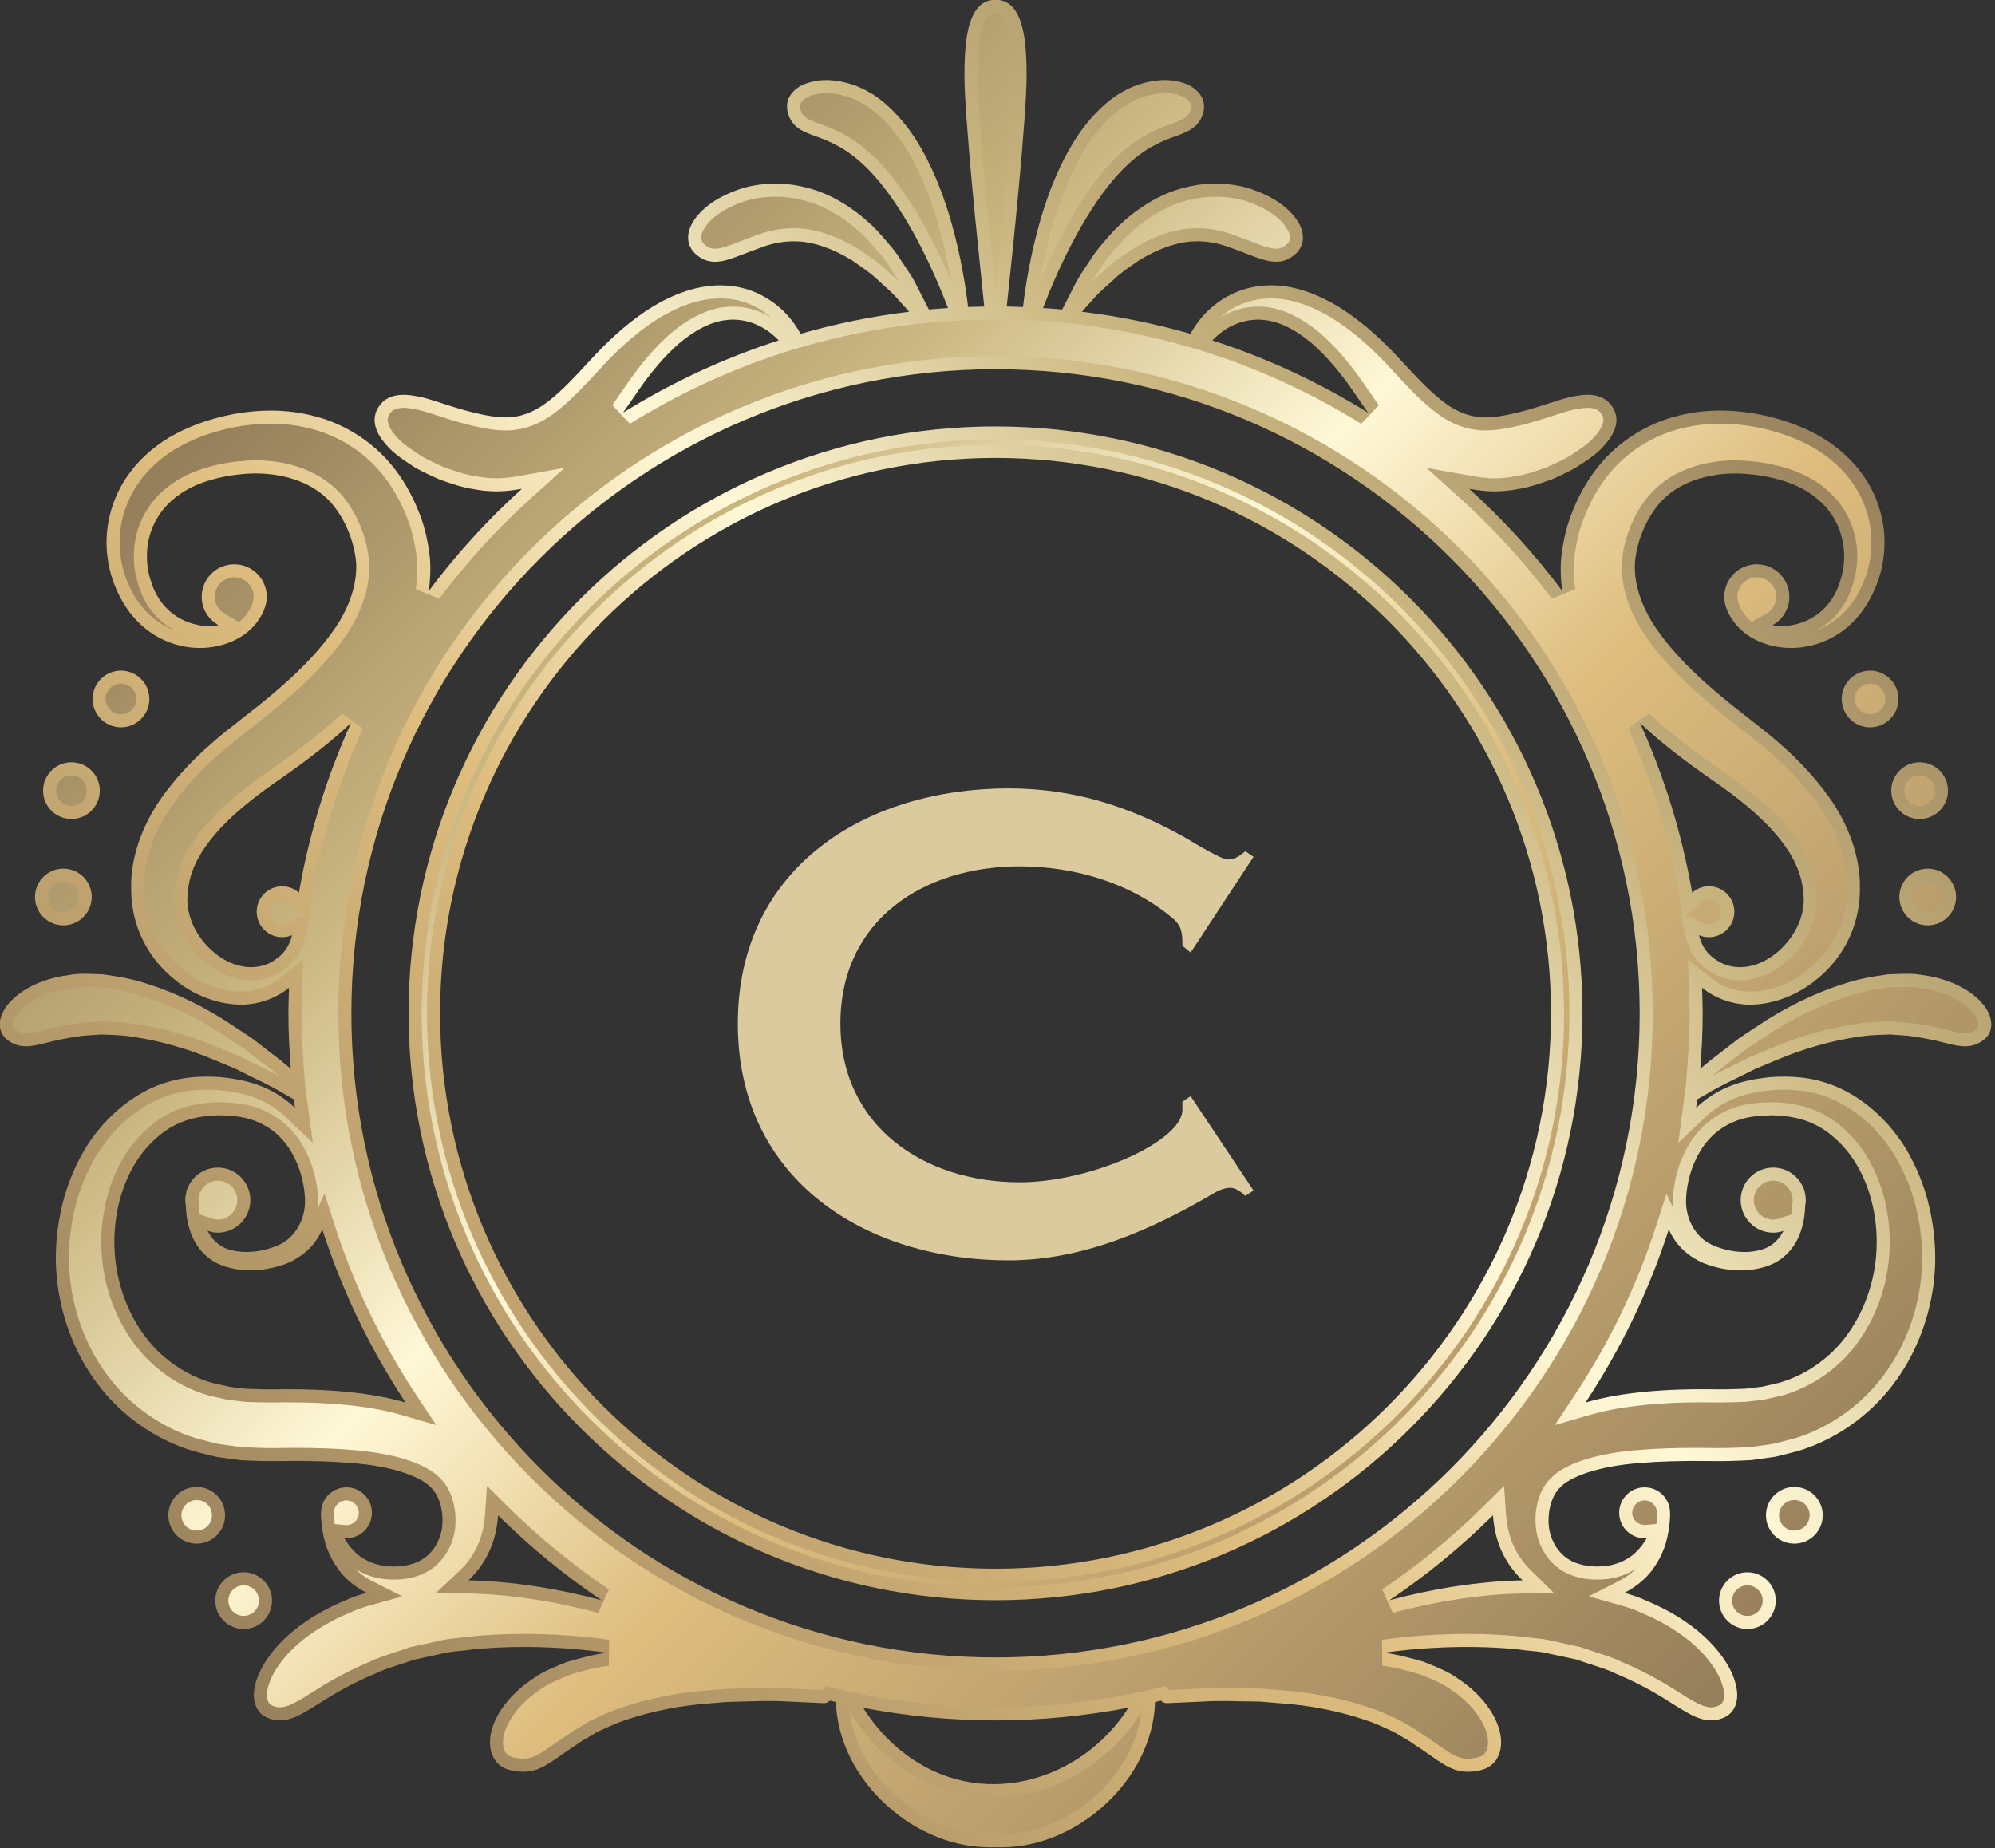
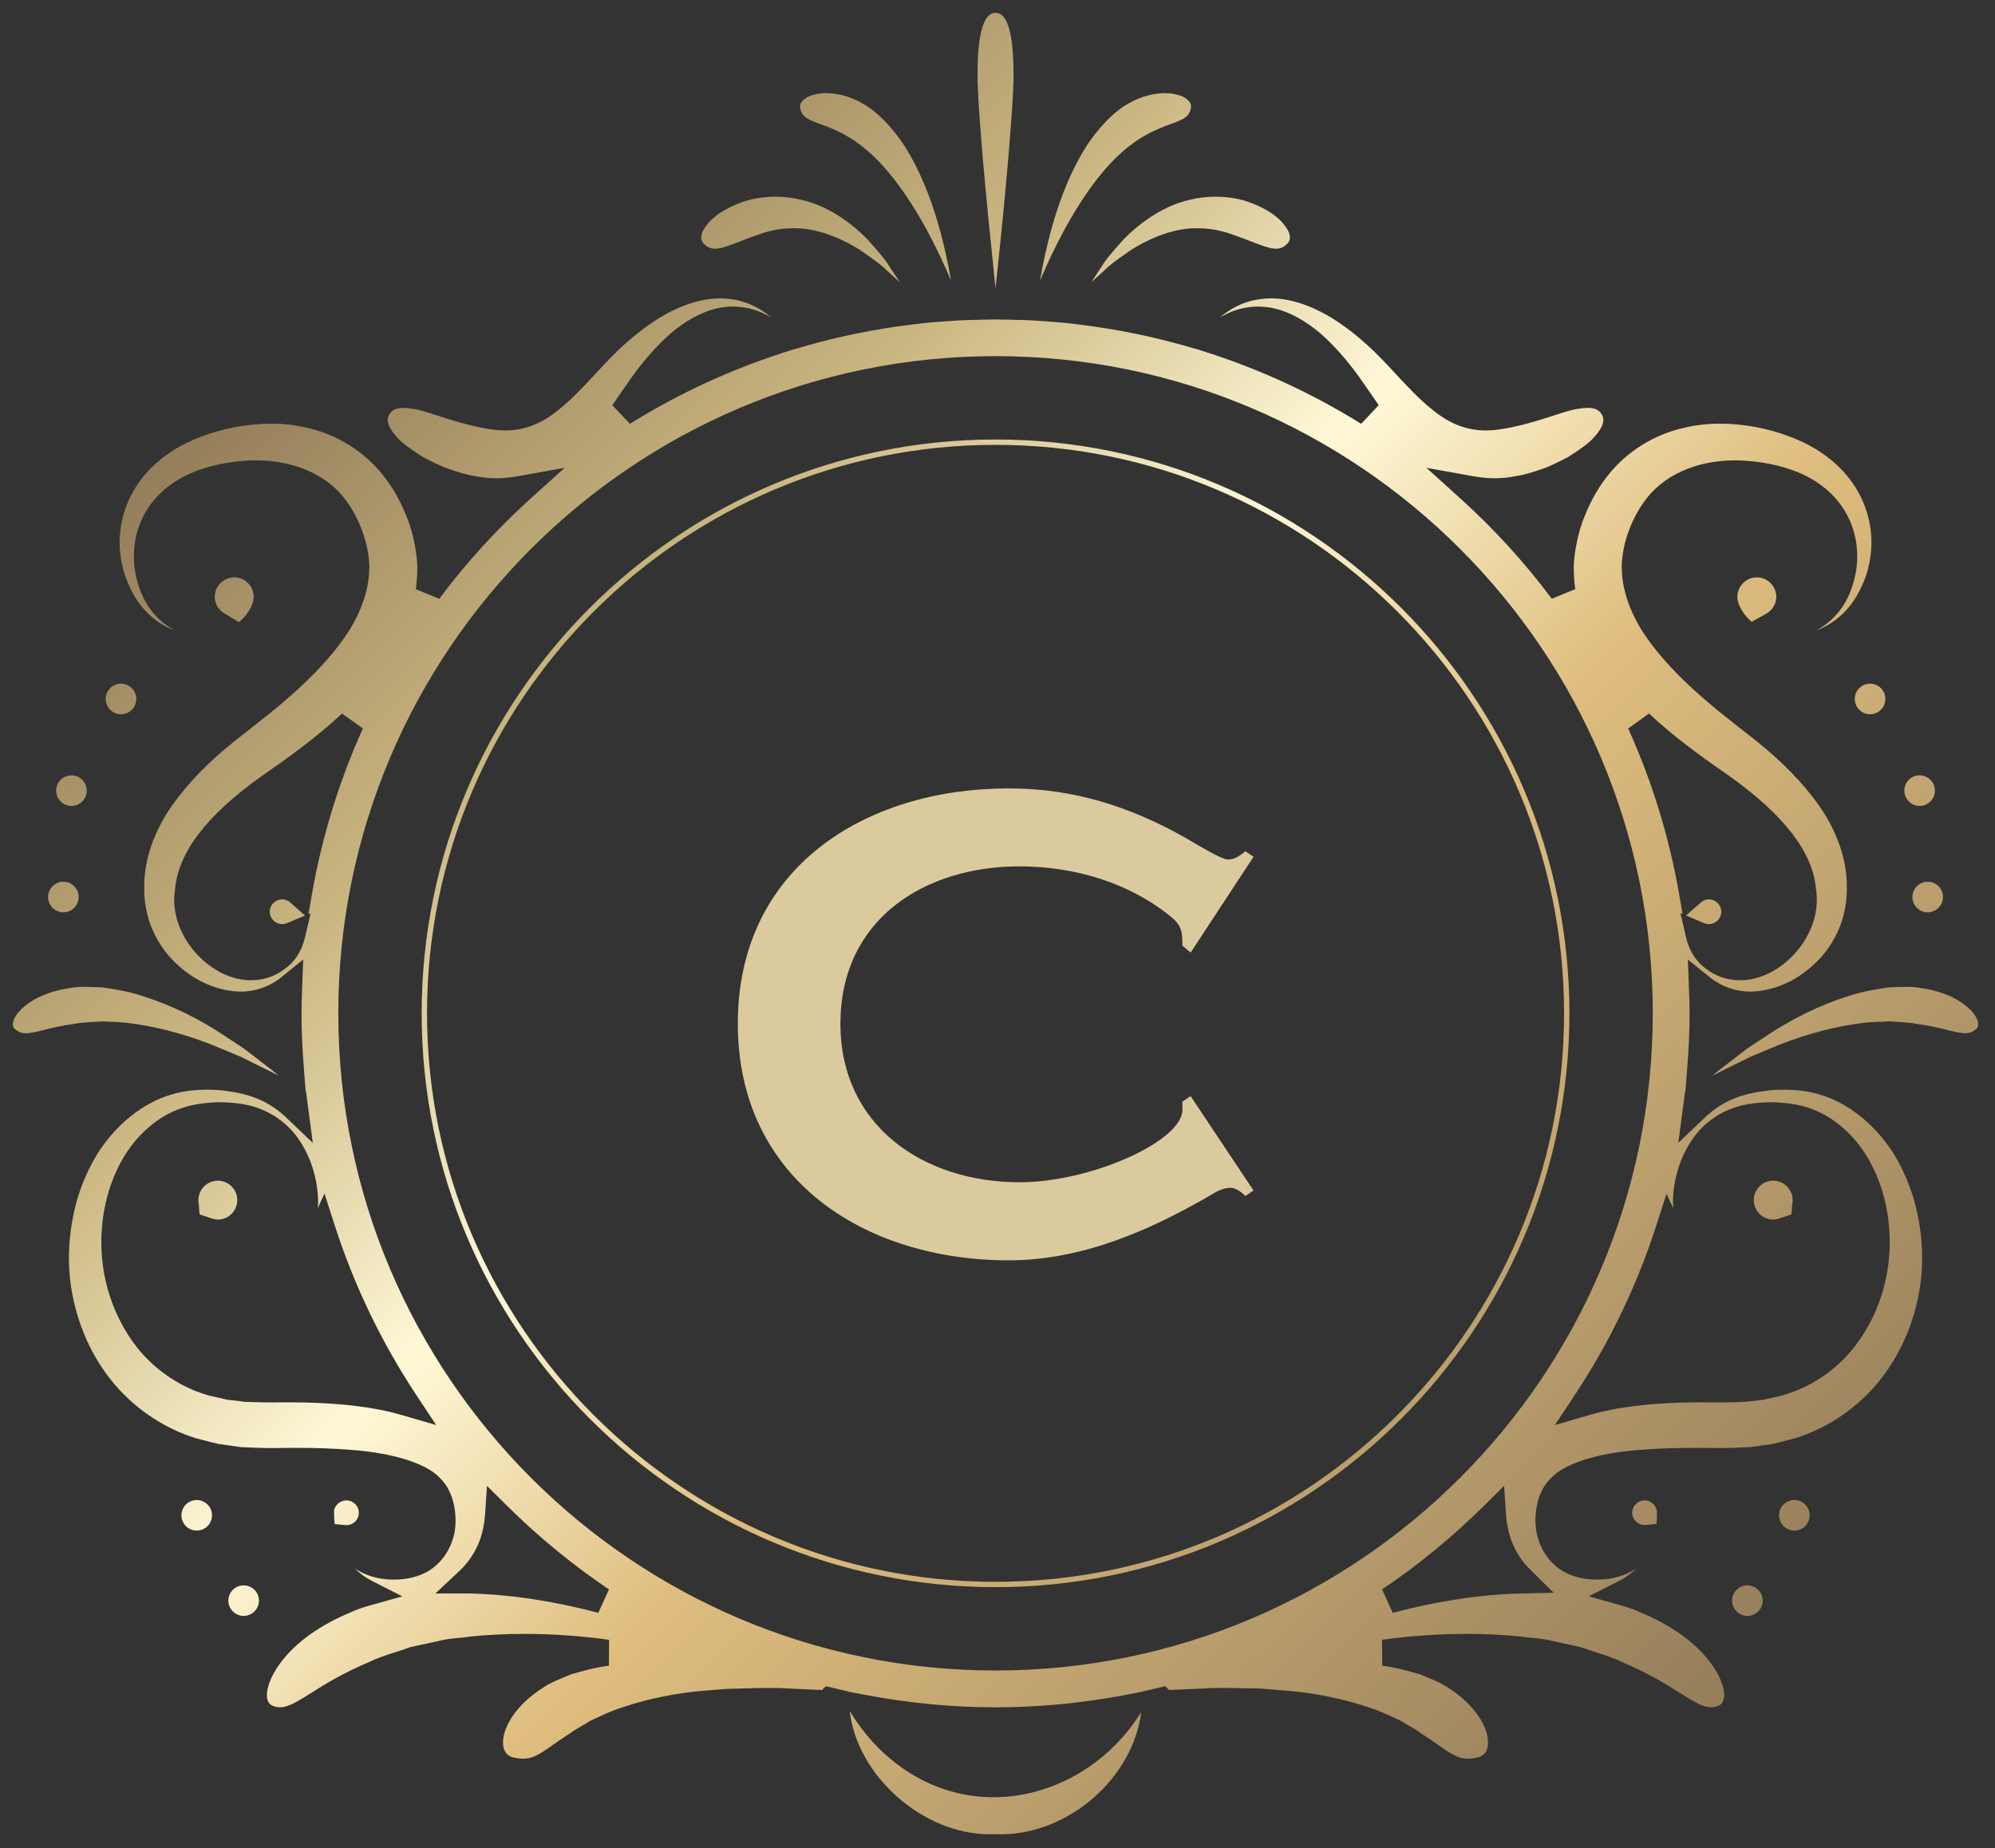
<svg xmlns="http://www.w3.org/2000/svg" width="100%" height="100%" viewBox="0 0 381 353" version="1.1" xml:space="preserve" style="fill-rule:evenodd;clip-rule:evenodd;stroke-linejoin:round;stroke-miterlimit:2;">
  <rect x="0" y="0" width="381" height="353" fill="#333333" stroke="none" />
  <g transform="matrix(1,0,0,1,-449.779,-239.231)">
    <g>
      <g id="logo-logo" transform="matrix(1.921,0,0,1.921,640,415.721)">
        <g>
          <g transform="matrix(1.733,0,0,1.733,-260,-260)">
-             <path d="M150,121.48C131.434,121.48 116.329,136.584 116.329,155.15C116.329,173.716 131.434,188.821 150,188.821C168.566,188.821 183.671,173.716 183.671,155.15C183.671,136.584 168.566,121.48 150,121.48ZM150,187.015C132.43,187.015 118.136,172.72 118.136,155.15C118.136,137.58 132.43,123.286 150,123.286C167.57,123.286 181.865,137.58 181.865,155.15C181.865,172.72 167.57,187.015 150,187.015ZM206.755,154.77C206.755,154.769 206.754,154.767 206.753,154.767C206.506,154.419 205.514,153.26 203.132,152.948C202.643,152.856 202.042,152.88 201.346,152.908L201.165,152.918C200.464,153.02 199.592,153.147 198.736,153.435C197.057,153.953 195.274,154.821 193.72,155.875L193.37,156.105C193.112,156.274 192.857,156.441 192.614,156.612C192.607,156.616 192.544,156.665 192.539,156.669L191.618,157.38C191.145,157.738 190.759,158.046 190.43,158.327C190.511,157.278 190.566,156.22 190.566,155.15C190.566,154.658 190.546,154.171 190.529,153.683C191.276,154.286 192.277,154.654 193.291,154.654C193.398,154.654 193.505,154.65 193.611,154.642C195.072,154.535 196.496,153.859 197.619,152.741C198.22,152.159 198.718,151.43 199.057,150.637C199.407,149.848 199.605,148.84 199.585,147.958C199.622,146.276 198.981,144.381 197.827,142.762C196.895,141.449 195.693,140.209 194.152,138.971L192.239,137.464C191.644,136.988 191.052,136.481 190.48,135.962C189.237,134.814 188.316,133.75 187.669,132.717C186.974,131.566 186.639,130.44 186.676,129.383C186.735,128.332 187.17,127.129 187.814,126.239C189.076,124.442 191.468,124.019 193.3,124.224C194.256,124.315 195.192,124.548 195.933,124.879C196.743,125.248 197.266,125.709 197.563,126.034C198.275,126.798 198.671,127.803 198.68,128.869C198.689,129.339 198.623,129.804 198.481,130.262C198.364,130.678 198.191,131.062 197.969,131.4C197.029,132.79 195.522,133.005 194.776,132.918C194.701,132.91 194.647,132.889 194.578,132.878C195.149,132.559 195.539,131.956 195.539,131.255C195.539,130.224 194.704,129.389 193.673,129.389C192.642,129.389 191.807,130.224 191.807,131.255C191.807,131.524 191.866,131.779 191.969,132.01C191.98,132.07 192.003,132.127 192.037,132.177C192.078,132.259 192.171,132.441 192.385,132.731C192.733,133.188 193.396,133.791 194.585,134.071C195.309,134.236 196.054,134.23 196.8,134.049C197.486,133.884 198.49,133.481 199.378,132.502C199.779,132.052 200.111,131.537 200.361,130.979C200.656,130.36 200.849,129.699 200.936,129.018C201.167,127.381 200.742,125.654 199.77,124.281C199.184,123.441 198.369,122.693 197.41,122.115C196.365,121.5 195.154,121.054 193.803,120.788C192.16,120.478 190.664,120.498 189.231,120.849C187.43,121.271 185.742,122.328 184.604,123.746C184.025,124.452 183.538,125.281 183.157,126.209C182.789,127.057 182.548,128.034 182.439,129.123C182.397,129.71 182.428,130.312 182.512,130.918C180.925,128.794 179.134,126.832 177.171,125.057C177.698,125.153 178.191,125.205 178.604,125.205C179.18,125.205 179.629,125.139 179.908,125.081C180.552,124.987 181.081,124.805 181.546,124.645L181.873,124.533C182.355,124.324 182.814,124.102 183.266,123.857C184.009,123.386 184.576,122.984 184.927,122.563C185.643,121.763 185.805,121.032 185.41,120.39C185.03,119.771 184.334,119.545 183.368,119.72C182.926,119.772 182.419,119.936 181.779,120.144C181.075,120.373 180.199,120.657 179.191,120.846C178.304,120.998 177.087,121.205 175.56,119.96C174.867,119.423 174.143,118.642 173.376,117.816L173.018,117.431C171.899,116.234 170.803,115.31 169.659,114.601C168.632,113.981 167.069,113.263 165.419,113.399C163.62,113.512 162.465,114.541 162.053,114.977C161.652,115.396 161.379,115.805 161.185,116.166C159.167,115.586 157.086,115.159 154.954,114.898L155.579,114.204C155.798,113.934 156.115,113.65 156.452,113.349L156.748,113.083C157.06,112.766 157.458,112.49 157.878,112.198L158.197,111.974C159.302,111.282 160.474,110.877 161.424,110.861C162.406,110.825 163.17,111.107 163.626,111.279C163.629,111.279 163.63,111.28 163.633,111.281C163.942,111.391 164.215,111.497 164.459,111.591C165.02,111.808 165.426,111.965 165.794,112.008C166.362,112.094 166.818,111.949 167.226,111.565C167.686,111.134 167.762,110.521 167.432,109.875C167.122,109.301 166.417,108.495 164.825,107.918C163.958,107.59 162.49,107.372 160.976,107.746C159.021,108.183 157.511,109.502 156.769,110.266L156.564,110.498C156.128,110.991 155.715,111.456 155.419,111.957L155.236,112.23C154.943,112.667 154.667,113.08 154.49,113.469L153.823,114.771C153.459,114.736 153.092,114.711 152.725,114.687C153.1,113.703 153.757,112.112 154.626,110.522C155.379,109.14 156.222,107.907 157,107.051C157.001,107.05 157.001,107.049 157.002,107.049C157.9,106.048 158.71,105.565 159.026,105.399C159.549,105.109 159.948,104.966 160.301,104.84C160.548,104.751 160.76,104.674 160.913,104.592C161.606,104.299 161.847,103.8 161.927,103.434C162.025,102.991 161.962,102.367 161.073,101.884C160.606,101.68 160.108,101.59 159.551,101.611C158.991,101.641 158.139,101.783 157.288,102.284C156.343,102.782 155.238,103.917 154.475,105.171C153.721,106.384 153.077,107.899 152.561,109.677C151.977,111.705 151.699,113.575 151.576,114.625C151.266,114.613 150.954,114.606 150.643,114.601L150.99,111.3C151.052,110.691 151.117,110.056 151.178,109.413C151.282,108.341 151.384,107.248 151.473,106.213L151.525,105.598C151.576,104.991 151.622,104.411 151.66,103.874C151.742,102.722 151.784,101.854 151.784,101.295C151.784,100.897 151.775,100.537 151.756,100.212C151.679,98.834 151.413,97 150,97C148.587,97 148.321,98.834 148.244,100.212C148.226,100.537 148.216,100.897 148.216,101.295C148.216,101.851 148.258,102.719 148.341,103.873C148.379,104.41 148.424,104.99 148.475,105.598L148.527,106.212C148.616,107.248 148.718,108.341 148.822,109.413L149.343,114.517C149.346,114.547 149.349,114.573 149.352,114.601C149.042,114.606 148.733,114.613 148.425,114.625C148.302,113.575 148.023,111.705 147.438,109.676C146.931,107.927 146.27,106.37 145.526,105.173C144.762,103.917 143.658,102.783 142.731,102.294C141.861,101.783 141.01,101.641 140.442,101.611C139.9,101.591 139.388,101.683 138.892,101.901C138.038,102.367 137.975,102.991 138.073,103.433C138.153,103.8 138.394,104.299 139.053,104.575C139.24,104.674 139.452,104.751 139.7,104.84C140.052,104.967 140.451,105.109 140.983,105.404C141.29,105.565 142.101,106.048 143,107.051C143.777,107.906 144.62,109.138 145.375,110.522C146.243,112.112 146.9,113.703 147.275,114.687C146.908,114.711 146.541,114.736 146.176,114.771L145.519,113.488C145.332,113.077 145.054,112.662 144.76,112.223L144.587,111.965C144.28,111.449 143.87,110.987 143.436,110.498L143.215,110.249C142.489,109.502 140.979,108.183 139.033,107.748C137.51,107.372 136.042,107.59 135.181,107.916C133.584,108.495 132.879,109.3 132.565,109.883C132.238,110.521 132.314,111.134 132.773,111.564C133.182,111.95 133.635,112.09 134.195,112.01C134.575,111.965 134.981,111.808 135.543,111.59C135.786,111.496 136.059,111.391 136.374,111.279C136.829,111.107 137.582,110.82 138.588,110.862C139.527,110.877 140.699,111.282 141.782,111.96L142.119,112.196C142.541,112.489 142.94,112.765 143.271,113.1L143.553,113.353C143.887,113.653 144.203,113.935 144.436,114.223L145.045,114.898C142.913,115.159 140.833,115.586 138.815,116.166C138.622,115.805 138.349,115.397 137.95,114.979C137.535,114.541 136.377,113.51 134.584,113.399C132.94,113.271 131.368,113.981 130.336,114.604C129.196,115.31 128.099,116.235 126.981,117.431L126.628,117.812C125.859,118.64 125.134,119.422 124.432,119.966C122.913,121.205 121.696,120.996 120.816,120.848C119.801,120.657 118.925,120.373 118.222,120.144C117.581,119.936 117.075,119.772 116.658,119.724C115.664,119.545 114.969,119.771 114.59,120.39C114.195,121.032 114.357,121.763 115.062,122.552C115.422,122.983 115.991,123.385 116.734,123.857C116.743,123.863 116.752,123.869 116.762,123.874C117.188,124.104 117.647,124.326 118.164,124.547L118.456,124.646C118.921,124.806 119.448,124.987 120.066,125.076C120.36,125.137 120.818,125.204 121.401,125.204C121.815,125.204 122.305,125.152 122.829,125.057C120.865,126.833 119.074,128.795 117.486,130.92C117.571,130.31 117.602,129.704 117.56,129.111C117.453,128.033 117.211,127.055 116.845,126.213C116.463,125.283 115.975,124.453 115.399,123.75C114.259,122.328 112.572,121.271 110.774,120.85C109.338,120.499 107.839,120.479 106.193,120.789C104.847,121.054 103.635,121.5 102.587,122.118C101.631,122.693 100.816,123.441 100.232,124.279C99.259,125.654 98.833,127.381 99.063,129.012C99.151,129.697 99.343,130.357 99.636,130.974C99.89,131.539 100.222,132.053 100.624,132.504C101.51,133.482 102.514,133.884 103.2,134.049C103.944,134.23 104.69,134.237 105.418,134.07C106.604,133.791 107.267,133.188 107.62,132.726C107.818,132.456 107.912,132.279 107.964,132.177C107.997,132.127 108.02,132.07 108.031,132.01C108.134,131.778 108.193,131.524 108.193,131.255C108.193,130.224 107.358,129.389 106.327,129.389C105.296,129.389 104.461,130.224 104.461,131.255C104.461,131.955 104.851,132.558 105.421,132.877C105.35,132.889 105.294,132.911 105.217,132.919C104.472,133.011 102.971,132.79 102.034,131.405C101.809,131.061 101.635,130.677 101.515,130.251C101.377,129.803 101.311,129.338 101.32,128.864C101.329,127.804 101.725,126.799 102.439,126.032C102.735,125.709 103.257,125.247 104.065,124.881C104.808,124.548 105.744,124.315 106.707,124.223C108.529,124.017 110.924,124.442 112.19,126.245C112.829,127.129 113.264,128.331 113.324,129.372C113.36,130.44 113.026,131.565 112.335,132.711C111.684,133.75 110.763,134.814 109.522,135.96C108.951,136.48 108.358,136.986 107.764,137.462L105.845,138.973C104.307,140.209 103.106,141.448 102.173,142.761C101.019,144.382 100.378,146.277 100.415,147.938C100.395,148.84 100.592,149.849 100.94,150.631C101.282,151.429 101.78,152.159 102.377,152.736C103.504,153.859 104.929,154.535 106.388,154.642C106.495,154.65 106.602,154.654 106.71,154.654C107.73,154.654 108.734,154.283 109.472,153.685C109.455,154.172 109.435,154.659 109.435,155.15C109.435,156.221 109.489,157.278 109.571,158.328C109.24,158.045 108.856,157.738 108.386,157.383L107.387,156.612C107.141,156.439 106.884,156.271 106.624,156.101L106.283,155.878C104.727,154.821 102.944,153.953 101.276,153.439C100.409,153.148 99.573,153.026 98.788,152.914L98.654,152.908C97.958,152.88 97.357,152.856 96.895,152.945C94.487,153.26 93.494,154.419 93.245,154.77C92.627,155.654 92.887,156.34 93.293,156.657C93.723,156.998 94.183,157.105 94.771,157.008C94.992,156.979 95.243,156.917 95.55,156.841C96.004,156.728 96.569,156.587 97.393,156.475C97.582,156.434 97.825,156.422 98.108,156.404C98.281,156.394 98.468,156.382 98.667,156.365L99.015,156.377C99.479,156.392 100.005,156.408 100.57,156.507C102.059,156.722 103.759,157.21 105.239,157.849L106.381,158.322L107.466,158.861C108.256,159.241 108.832,159.545 109.288,159.825L109.746,160.087C109.766,160.249 109.786,160.409 109.808,160.57C109.349,160.133 108.817,159.76 108.227,159.481C107.484,159.127 106.644,158.919 105.484,158.804C104.36,158.736 103.409,158.824 102.59,159.067C101.653,159.325 100.743,159.807 99.884,160.498C99.111,161.123 98.43,161.891 97.855,162.787C97.341,163.62 96.925,164.548 96.615,165.558C96.032,167.609 95.938,169.63 96.334,171.561C96.747,173.613 97.655,175.493 98.959,176.999C100.278,178.522 102.045,179.677 103.951,180.257L104.23,180.33C104.583,180.422 104.934,180.514 105.322,180.6L106.661,180.785C107.506,180.834 108.413,180.853 109.083,180.835C110.61,180.816 111.88,180.854 112.972,180.944C115.596,181.13 117.093,181.802 117.6,182.341C118.205,182.903 118.372,184.008 118.226,184.804C118.065,185.598 117.586,186.261 116.933,186.581C116.407,186.852 115.646,186.952 114.901,186.847C114.196,186.74 113.703,186.435 113.421,186.205C113.051,185.889 112.81,185.565 112.637,185.253C112.68,185.257 112.721,185.266 112.765,185.266C113.571,185.266 114.225,184.612 114.225,183.805C114.225,182.999 113.571,182.345 112.765,182.345C111.958,182.345 111.305,182.999 111.305,183.805C111.305,183.832 111.311,183.858 111.313,183.884C111.308,183.917 111.298,183.948 111.301,183.982L111.312,184.113C111.315,184.23 111.327,184.412 111.366,184.694L111.383,184.792C111.471,185.305 111.618,186.163 112.406,187.191C112.625,187.465 113.115,187.987 113.918,188.397C113.451,188.527 113.038,188.667 112.696,188.834C109.258,190.264 108.085,192.255 107.738,193.049C107.427,193.784 107.368,194.402 107.565,194.885C107.693,195.2 107.921,195.434 108.22,195.559C108.868,195.838 109.511,195.745 110.358,195.25C110.59,195.123 110.847,194.962 111.145,194.772C111.877,194.309 112.88,193.675 114.467,193.01C114.79,192.844 115.254,192.694 115.792,192.519C116.071,192.428 116.37,192.332 116.629,192.237L118.242,191.886C118.557,191.8 118.914,191.765 119.293,191.729C119.533,191.705 119.776,191.681 120,191.647C122.38,191.403 125.154,191.473 127.726,191.835C126.922,191.935 126.181,192.139 125.392,192.371C124.659,192.667 124.026,192.924 123.595,193.235C121.818,194.377 121.094,195.795 121.008,196.743C120.909,197.875 121.539,198.428 122.158,198.569C122.374,198.618 122.624,198.663 122.899,198.663C123.201,198.663 123.532,198.61 123.88,198.45C124.239,198.297 124.578,198.059 125.047,197.731C125.323,197.538 125.647,197.311 126.078,197.029C126.209,196.928 126.391,196.826 126.6,196.706C126.769,196.608 126.955,196.501 127.093,196.408L127.466,196.236C127.864,196.05 128.315,195.839 128.84,195.675C130.254,195.19 131.984,194.85 133.592,194.74L134.562,194.66L136.056,194.618C136.945,194.593 137.604,194.599 138.142,194.637L140.162,194.728C140.291,194.729 140.412,194.671 140.501,194.582C140.616,194.609 140.732,194.635 140.847,194.662C140.962,199.102 145.37,203.19 150,202.993C154.631,203.182 159.029,199.101 159.149,194.663C159.263,194.636 159.378,194.611 159.492,194.583C159.575,194.672 159.692,194.729 159.838,194.728L161.87,194.637C162.397,194.599 163.054,194.593 163.95,194.618L165.136,194.635L166.415,194.741C168.016,194.85 169.746,195.19 171.173,195.68C171.683,195.839 172.135,196.049 172.534,196.236L172.851,196.378C173.046,196.502 173.232,196.608 173.401,196.706C173.61,196.826 173.791,196.929 173.953,197.052C174.353,197.311 174.677,197.537 174.952,197.73C175.422,198.058 175.762,198.297 176.111,198.446C176.465,198.609 176.801,198.663 177.105,198.663C177.378,198.663 177.627,198.618 177.839,198.569C178.462,198.428 179.092,197.875 178.992,196.742C178.907,195.796 178.183,194.378 176.426,193.249C175.973,192.923 175.338,192.666 174.559,192.353C173.812,192.136 173.072,191.933 172.274,191.835C174.844,191.473 177.618,191.404 179.979,191.644C180.223,191.681 180.468,191.705 180.707,191.729C181.086,191.765 181.443,191.8 181.781,191.891L183.318,192.222C183.63,192.332 183.929,192.428 184.208,192.519C184.746,192.694 185.211,192.844 185.564,193.024C187.12,193.675 188.123,194.309 188.855,194.772C189.154,194.962 189.41,195.123 189.63,195.243C190.489,195.745 191.131,195.839 191.775,195.561C192.079,195.434 192.308,195.2 192.435,194.885C192.632,194.403 192.574,193.784 192.26,193.045C191.914,192.254 190.74,190.263 187.328,188.846C186.974,188.673 186.557,188.531 186.08,188.397C186.885,187.987 187.377,187.463 187.6,187.183C188.383,186.162 188.529,185.305 188.618,184.792L188.637,184.676C188.673,184.413 188.685,184.232 188.688,184.133L188.7,183.98C188.702,183.946 188.692,183.915 188.688,183.883C188.689,183.857 188.695,183.832 188.695,183.805C188.695,182.999 188.042,182.345 187.235,182.345C186.429,182.345 185.775,182.999 185.775,183.805C185.775,184.612 186.429,185.266 187.235,185.266C187.278,185.266 187.319,185.257 187.362,185.253C187.195,185.551 186.956,185.882 186.586,186.198C186.296,186.435 185.803,186.74 185.106,186.846C184.352,186.951 183.591,186.852 183.058,186.576C182.414,186.261 181.934,185.598 181.775,184.811C181.627,184.009 181.794,182.903 182.423,182.319C182.907,181.802 184.405,181.13 187.034,180.943C188.12,180.854 189.392,180.817 190.91,180.835C191.584,180.854 192.493,180.833 193.376,180.781L194.717,180.593C195.064,180.514 195.413,180.423 195.763,180.331L196.067,180.252C197.956,179.677 199.722,178.522 201.041,176.999C202.345,175.493 203.252,173.613 203.666,171.563C204.063,169.63 203.969,167.609 203.382,165.549C203.075,164.549 202.659,163.62 202.146,162.787C202.144,162.785 202.143,162.783 202.141,162.781C201.571,161.892 200.891,161.125 200.115,160.497C199.257,159.807 198.347,159.325 197.419,159.07C196.59,158.824 195.64,158.734 194.497,158.806C193.356,158.919 192.516,159.127 191.774,159.48C191.183,159.759 190.652,160.133 190.193,160.569C190.215,160.409 190.235,160.248 190.255,160.087L190.722,159.818C191.167,159.546 191.743,159.242 192.54,158.859L193.591,158.335L194.767,157.846C196.241,157.21 197.941,156.722 199.443,156.504C199.995,156.408 200.521,156.392 200.986,156.377L201.304,156.362C201.512,156.381 201.708,156.393 201.889,156.404C202.18,156.422 202.432,156.438 202.643,156.482C203.432,156.588 203.997,156.728 204.451,156.841C204.758,156.918 205.009,156.979 205.216,157.006C205.815,157.106 206.277,156.997 206.704,156.66C207.114,156.341 207.373,155.654 206.755,154.77ZM191.704,142.179C194.647,144.283 196.158,146.219 196.325,148.127C196.645,150.117 194.967,152.077 193.305,152.436C192.559,152.605 191.803,152.45 191.217,151.996C190.657,151.604 190.443,151.034 190.356,150.668C190.531,150.742 190.722,150.783 190.923,150.783C191.73,150.783 192.384,150.129 192.384,149.322C192.384,148.516 191.73,147.862 190.923,147.862C190.554,147.862 190.22,148.004 189.963,148.23C189.374,144.823 188.36,141.561 186.976,138.499C188.542,139.966 190.229,141.151 191.704,142.179ZM162.997,116.05C163.702,115.526 164.576,115.279 165.404,115.372C166.252,115.448 167.202,115.912 168.145,116.709C168.949,117.411 169.747,118.334 170.516,119.456L170.818,119.896C170.999,120.16 171.183,120.426 171.37,120.692C168.598,118.966 165.603,117.566 162.439,116.544C162.595,116.381 162.773,116.214 162.997,116.05ZM129.18,119.899L129.485,119.455C130.254,118.334 131.051,117.41 131.85,116.714C132.798,115.912 133.747,115.448 134.606,115.371C135.422,115.276 136.297,115.526 137.006,116.053C137.228,116.215 137.406,116.382 137.561,116.544C134.397,117.566 131.403,118.966 128.629,120.692C128.816,120.427 129,120.162 129.18,119.899ZM108.765,152.009C108.198,152.45 107.445,152.605 106.691,152.435C105.034,152.077 103.355,150.117 103.679,148.095C103.842,146.219 105.352,144.284 108.29,142.182C109.769,141.152 111.458,139.966 113.025,138.498C111.64,141.56 110.626,144.823 110.038,148.231C109.781,148.004 109.447,147.862 109.077,147.862C108.27,147.862 107.616,148.516 107.616,149.322C107.616,150.129 108.27,150.783 109.077,150.783C109.277,150.783 109.469,150.742 109.643,150.669C109.555,151.04 109.339,151.607 108.765,152.009ZM113.385,176.932C112.11,176.777 110.693,176.708 109.039,176.718C108.265,176.736 107.666,176.714 107.014,176.693L106.063,176.58L105.101,176.361C103.876,176.02 102.741,175.343 101.821,174.402C100.894,173.444 100.171,172.147 99.785,170.746C98.952,167.746 99.715,164.357 101.644,162.502C102.185,161.977 102.762,161.596 103.365,161.37C103.923,161.147 104.561,161.032 105.411,160.999C106.013,161.007 106.79,161.048 107.463,161.3C108.076,161.525 108.624,161.888 109.049,162.351C109.848,163.225 110.349,164.542 110.388,165.873C110.416,166.989 109.795,168.045 108.875,168.442C107.949,168.855 106.904,168.956 106.068,168.709C105.359,168.518 104.98,167.986 104.798,167.63C104.984,167.692 105.179,167.734 105.386,167.734C106.416,167.734 107.252,166.898 107.252,165.867C107.252,164.837 106.416,164.001 105.386,164.001C104.601,164.001 103.933,164.486 103.657,165.171C103.621,165.226 103.594,165.287 103.584,165.356C103.584,165.361 103.579,165.404 103.575,165.433C103.542,165.573 103.519,165.717 103.519,165.867C103.519,165.981 103.533,166.092 103.553,166.2C103.563,166.553 103.604,167.065 103.806,167.666C103.962,168.131 104.468,169.254 105.779,169.664C106.848,170.018 108.104,169.962 109.333,169.502C109.841,169.292 110.551,168.885 111.048,168.139C111.176,167.955 111.283,167.755 111.38,167.548C112.521,171.096 114.139,174.431 116.157,177.48C115.33,177.24 114.418,177.056 113.385,176.932ZM119.82,187.683C119.801,187.684 119.782,187.684 119.763,187.684C120.35,187.135 120.817,186.441 121.108,185.664C121.313,185.1 121.426,184.525 121.464,183.95C123.284,185.753 125.272,187.387 127.405,188.823C124.88,188.146 122.25,187.736 119.82,187.683ZM144.764,197.599C143.863,196.917 143.068,196.044 142.406,194.993C144.868,195.461 147.404,195.716 150,195.716C152.608,195.716 155.157,195.459 157.629,194.986C154.874,199.294 149.085,200.932 144.764,197.599ZM180.161,187.683C177.746,187.736 175.117,188.146 172.595,188.824C174.728,187.388 176.716,185.753 178.536,183.949C178.575,184.527 178.687,185.103 178.893,185.669C179.183,186.443 179.65,187.136 180.237,187.685C180.212,187.684 180.186,187.684 180.161,187.683ZM150,192.104C129.624,192.104 113.047,175.527 113.047,155.15C113.047,134.774 129.624,118.197 150,118.197C170.376,118.197 186.953,134.774 186.953,155.15C186.953,175.527 170.376,192.104 150,192.104ZM190.951,162.351C191.375,161.888 191.924,161.525 192.54,161.299C193.21,161.048 193.988,161.007 194.567,160.999C195.439,161.032 196.077,161.147 196.643,161.372C197.239,161.597 197.815,161.977 198.358,162.504C200.285,164.357 201.048,167.746 200.215,170.747C199.829,172.148 199.105,173.446 198.18,174.4C197.258,175.343 196.124,176.02 194.919,176.356L193.984,176.572L192.995,176.69C192.334,176.714 191.734,176.736 190.955,176.718C189.312,176.702 187.891,176.778 186.615,176.932C185.582,177.056 184.67,177.24 183.843,177.48C185.861,174.432 187.479,171.097 188.62,167.55C188.716,167.755 188.822,167.952 188.947,168.133C189.449,168.885 190.159,169.293 190.68,169.507C191.894,169.964 193.152,170.016 194.214,169.667C195.533,169.254 196.038,168.13 196.194,167.666C196.394,167.073 196.435,166.564 196.446,166.207C196.467,166.096 196.481,165.984 196.481,165.867C196.481,165.718 196.458,165.574 196.425,165.434C196.419,165.381 196.414,165.344 196.414,165.344C196.403,165.281 196.378,165.224 196.344,165.175C196.069,164.488 195.4,164.001 194.614,164.001C193.584,164.001 192.748,164.837 192.748,165.867C192.748,166.898 193.584,167.734 194.614,167.734C194.821,167.734 195.016,167.692 195.202,167.63C195.02,167.986 194.639,168.518 193.922,168.712C193.098,168.956 192.053,168.855 191.12,168.44C190.205,168.045 189.585,166.989 189.612,165.875C189.651,164.542 190.151,163.225 190.951,162.351ZM201.786,136.925C201.891,137.817 201.253,138.626 200.36,138.731C199.468,138.836 198.659,138.198 198.554,137.306C198.448,136.414 199.087,135.605 199.979,135.499C200.871,135.394 201.68,136.032 201.786,136.925ZM204.627,142.183C204.733,143.076 204.095,143.884 203.202,143.99C202.31,144.095 201.501,143.457 201.396,142.565C201.29,141.672 201.928,140.863 202.821,140.758C203.713,140.653 204.522,141.291 204.627,142.183ZM205.092,148.286C205.197,149.178 204.559,149.987 203.666,150.093C202.774,150.198 201.965,149.56 201.86,148.667C201.754,147.775 202.392,146.966 203.285,146.861C204.177,146.755 204.986,147.394 205.092,148.286ZM196.726,185.305C195.978,185.802 194.968,185.598 194.471,184.85C193.973,184.101 194.177,183.091 194.926,182.594C195.674,182.097 196.684,182.301 197.181,183.049C197.678,183.798 197.475,184.807 196.726,185.305ZM194.033,190.201C193.284,190.698 192.274,190.494 191.777,189.746C191.28,188.997 191.484,187.987 192.232,187.49C192.981,186.993 193.991,187.196 194.488,187.945C194.985,188.694 194.781,189.703 194.033,190.201ZM100.021,135.499C100.913,135.605 101.552,136.414 101.446,137.306C101.341,138.198 100.532,138.836 99.64,138.731C98.747,138.626 98.109,137.817 98.214,136.925C98.32,136.032 99.129,135.394 100.021,135.499ZM97.179,140.758C98.072,140.863 98.71,141.672 98.604,142.565C98.499,143.457 97.69,144.095 96.798,143.99C95.905,143.884 95.267,143.076 95.373,142.183C95.478,141.291 96.287,140.653 97.179,140.758ZM96.715,146.861C97.608,146.966 98.246,147.775 98.14,148.667C98.035,149.56 97.226,150.198 96.334,150.093C95.441,149.987 94.803,149.178 94.908,148.286C95.014,147.394 95.823,146.755 96.715,146.861ZM102.819,183.049C103.316,182.301 104.326,182.097 105.074,182.594C105.823,183.091 106.027,184.101 105.529,184.85C105.032,185.598 104.022,185.802 103.274,185.305C102.525,184.807 102.322,183.798 102.819,183.049ZM105.512,187.945C106.009,187.196 107.019,186.993 107.768,187.49C108.516,187.987 108.72,188.997 108.223,189.746C107.726,190.494 106.716,190.698 105.967,190.201C105.219,189.703 105.015,188.694 105.512,187.945Z" style="fill:url(#_Linear1);fill-rule:nonzero;" />
-           </g>
+             </g>
          <g transform="matrix(1.733,0,0,1.733,-260,-260)">
            <path d="M149.677,202.25C145.809,202.25 142.055,198.881 141.634,195.174L141.771,195.392C142.474,196.508 143.328,197.451 144.311,198.196C145.944,199.456 147.872,200.124 149.882,200.124C153.183,200.124 156.393,198.311 158.261,195.391L158.354,195.245C157.899,198.982 154.227,202.249 150.31,202.249C150.217,202.249 150.123,202.248 150.03,202.244C149.871,202.248 149.774,202.25 149.677,202.25ZM177.104,197.913C176.864,197.913 176.642,197.864 176.424,197.764C176.131,197.639 175.821,197.423 175.395,197.125C175.102,196.919 174.771,196.688 174.361,196.423C174.231,196.321 174.039,196.207 173.817,196.079C173.606,195.958 173.435,195.86 173.255,195.746L173.208,195.716L172.838,195.551C172.48,195.383 171.971,195.143 171.396,194.964C169.935,194.462 168.131,194.105 166.466,193.992L165.197,193.888L163.96,193.868C163.605,193.858 163.28,193.854 162.986,193.854C162.53,193.854 162.148,193.865 161.816,193.89L159.948,193.973L159.742,193.752L158.414,194.062L158.414,194.072L157.488,194.25C155.002,194.725 152.482,194.966 150,194.966C147.53,194.966 145.022,194.727 142.546,194.256L141.583,194.072L141.583,194.065L140.264,193.755L140.048,193.974L138.176,193.889C137.859,193.865 137.478,193.854 137.026,193.854C136.729,193.854 136.401,193.858 136.036,193.868L134.541,193.91L133.531,193.992C131.871,194.105 130.069,194.461 128.597,194.967C128.039,195.14 127.544,195.371 127.147,195.558L126.726,195.752L126.676,195.785C126.55,195.869 126.381,195.967 126.227,196.055C125.949,196.215 125.761,196.327 125.619,196.436C125.228,196.689 124.897,196.921 124.616,197.117C124.181,197.422 123.871,197.639 123.585,197.761C123.355,197.865 123.136,197.913 122.899,197.913C122.683,197.913 122.479,197.873 122.324,197.838C122.083,197.783 121.688,197.576 121.755,196.809C121.821,196.075 122.45,194.862 124,193.866C124.396,193.582 125.016,193.332 125.672,193.066C126.333,192.876 127.051,192.675 127.819,192.579L127.831,191.093C126.257,190.87 124.572,190.753 122.959,190.753C121.899,190.753 120.878,190.803 119.924,190.9C119.676,190.937 119.446,190.96 119.22,190.982C118.831,191.02 118.427,191.058 118.044,191.162L116.419,191.515L116.37,191.532C116.151,191.613 115.902,191.694 115.664,191.771L115.56,191.806C114.994,191.989 114.504,192.148 114.126,192.342C112.536,193.006 111.503,193.658 110.75,194.136C110.461,194.318 110.218,194.472 109.999,194.592C109.563,194.846 109.225,194.964 108.947,194.964C108.803,194.964 108.667,194.935 108.517,194.87C108.394,194.818 108.312,194.732 108.259,194.603C108.143,194.315 108.201,193.879 108.429,193.342C108.735,192.641 109.798,190.852 112.984,189.526C113.295,189.377 113.654,189.249 114.121,189.118L115.97,188.601L114.258,187.729C113.804,187.497 113.473,187.227 113.248,187.006C113.617,187.247 114.126,187.487 114.786,187.589C115.025,187.622 115.256,187.639 115.482,187.639C116.15,187.638 116.787,187.5 117.276,187.248C118.121,186.834 118.755,185.973 118.961,184.952C119.142,183.971 118.952,182.573 118.11,181.792C117.348,180.978 115.433,180.367 113.025,180.196C112.081,180.118 111.029,180.08 109.818,180.08C109.818,180.08 108.729,180.092 108.545,180.092C107.98,180.092 107.324,180.072 106.704,180.036L105.424,179.857C105.117,179.786 104.782,179.699 104.447,179.611L104.139,179.531C102.403,179.002 100.754,177.925 99.525,176.508C98.306,175.1 97.457,173.338 97.069,171.413C96.697,169.599 96.787,167.698 97.336,165.763C97.622,164.833 98.013,163.959 98.494,163.182C99.016,162.366 99.645,161.656 100.355,161.081C101.133,160.455 101.952,160.021 102.789,159.79C103.379,159.615 104.023,159.531 104.773,159.531C104.988,159.531 105.21,159.539 105.439,159.553C106.475,159.656 107.244,159.843 107.904,160.157C108.41,160.396 108.876,160.718 109.29,161.113L110.833,162.583L110.491,159.997L110.445,159.624L110.424,159.611L110.319,158.269C110.229,157.112 110.185,156.092 110.185,155.15C110.185,154.722 110.2,154.295 110.216,153.869L110.281,152.063L109,153.103C108.372,153.611 107.538,153.903 106.709,153.903C106.621,153.903 106.532,153.9 106.443,153.894C105.162,153.8 103.906,153.2 102.906,152.205C102.371,151.687 101.932,151.043 101.63,150.336C101.324,149.649 101.147,148.74 101.165,147.955C101.131,146.412 101.721,144.689 102.784,143.196C103.676,141.94 104.831,140.75 106.315,139.558L108.228,138.051C108.842,137.56 109.445,137.044 110.027,136.514C111.322,135.319 112.283,134.207 112.971,133.108C113.746,131.824 114.114,130.562 114.073,129.347C114.005,128.149 113.516,126.798 112.797,125.805C111.738,124.296 109.827,123.425 107.561,123.425C107.238,123.425 106.923,123.444 106.623,123.478C105.597,123.576 104.575,123.831 103.758,124.196C102.831,124.617 102.229,125.151 101.886,125.525C101.05,126.424 100.581,127.609 100.57,128.858C100.56,129.403 100.637,129.949 100.799,130.473C100.932,130.95 101.139,131.408 101.407,131.817C101.847,132.467 102.374,132.893 102.889,133.17C102.367,132.975 101.746,132.625 101.18,132C100.833,131.611 100.542,131.161 100.32,130.667C100.055,130.107 99.884,129.524 99.807,128.917C99.602,127.462 99.98,125.933 100.845,124.712C101.372,123.956 102.107,123.282 102.974,122.76C103.942,122.19 105.076,121.773 106.338,121.524C107.055,121.39 107.758,121.32 108.421,121.32C109.174,121.32 109.885,121.405 110.596,121.578C112.242,121.964 113.776,122.926 114.814,124.219C115.349,124.872 115.797,125.637 116.151,126.499C116.493,127.286 116.714,128.185 116.813,129.185C116.848,129.675 116.825,130.23 116.744,130.816L118.087,131.369C119.637,129.295 121.401,127.359 123.333,125.614L125.282,123.853L122.696,124.319C122.207,124.408 121.759,124.455 121.401,124.455C120.875,124.455 120.468,124.393 120.218,124.342C119.628,124.255 119.16,124.095 118.707,123.939L118.405,123.837C117.981,123.653 117.542,123.442 117.117,123.213C116.544,122.848 115.953,122.448 115.638,122.071C114.927,121.274 115.146,120.917 115.229,120.782C115.334,120.61 115.521,120.415 116.042,120.415C116.192,120.415 116.353,120.431 116.525,120.462C116.915,120.508 117.39,120.663 117.99,120.858C118.721,121.095 119.62,121.386 120.678,121.585C121.024,121.643 121.427,121.711 121.884,121.711C122.957,121.711 123.946,121.331 124.906,120.547C125.642,119.977 126.388,119.173 127.178,118.322L127.531,117.942C128.601,116.796 129.648,115.912 130.731,115.242C131.564,114.739 132.849,114.134 134.191,114.134C134.302,114.134 134.414,114.138 134.525,114.147C135.771,114.224 136.655,114.814 137.134,115.235C136.47,114.825 135.706,114.602 134.95,114.602C134.806,114.602 134.662,114.609 134.52,114.626C133.53,114.715 132.432,115.239 131.366,116.141C130.509,116.888 129.671,117.857 128.867,119.031C128.867,119.031 128.202,119.998 128.017,120.26L129.026,121.329C131.772,119.619 134.722,118.249 137.792,117.258L138.437,117.049L138.439,117.055L139.022,116.887C141.012,116.314 143.069,115.896 145.137,115.643L145.887,115.551L146.246,115.517C146.604,115.484 146.965,115.459 147.326,115.435L147.912,115.395L148.453,115.375C148.756,115.363 149.06,115.356 149.364,115.352L149.996,115.341L150.631,115.352C150.937,115.356 151.243,115.363 151.547,115.375L152.084,115.395L152.674,115.435C153.034,115.459 153.396,115.484 153.753,115.517L154.106,115.55L154.863,115.643C156.926,115.895 158.983,116.313 160.979,116.886L161.561,117.054L161.563,117.049L162.209,117.258C165.278,118.249 168.228,119.619 170.974,121.329L171.983,120.26C171.798,119.997 171.133,119.031 171.133,119.031C170.333,117.862 169.493,116.89 168.639,116.144C167.566,115.238 166.474,114.715 165.472,114.625C165.346,114.611 165.202,114.603 165.058,114.603C164.299,114.603 163.534,114.824 162.869,115.232C163.349,114.812 164.229,114.225 165.466,114.148C165.598,114.137 165.714,114.133 165.83,114.133C167.153,114.133 168.432,114.737 169.271,115.244C170.347,115.909 171.396,116.793 172.47,117.943L172.827,118.327C173.621,119.183 174.362,119.98 175.101,120.552C176.051,121.328 177.043,121.711 178.118,121.711C178.581,121.711 178.989,121.641 179.317,121.585C180.382,121.386 181.282,121.094 182.006,120.859C182.611,120.662 183.086,120.508 183.455,120.465C183.665,120.428 183.818,120.413 183.962,120.413C184.478,120.413 184.665,120.61 184.771,120.782C184.854,120.917 185.073,121.274 184.368,122.064C184.044,122.451 183.454,122.849 182.863,123.224C182.486,123.427 182.051,123.639 181.575,123.845L181.302,123.937C180.839,124.095 180.37,124.256 179.8,124.338C179.517,124.396 179.124,124.455 178.604,124.455C178.247,124.455 177.798,124.408 177.304,124.319L174.722,123.855L176.668,125.614C178.599,127.359 180.363,129.294 181.912,131.366L183.256,130.813C183.174,130.235 183.151,129.684 183.187,129.176C183.286,128.19 183.508,127.285 183.845,126.507C184.203,125.636 184.652,124.871 185.184,124.221C186.224,122.925 187.76,121.964 189.401,121.58C190.117,121.404 190.827,121.32 191.578,121.32C192.24,121.32 192.942,121.389 193.665,121.525C194.923,121.773 196.057,122.189 197.028,122.762C197.891,123.281 198.628,123.956 199.154,124.71C200.021,125.934 200.397,127.464 200.193,128.914C200.115,129.528 199.944,130.111 199.685,130.656C199.458,131.162 199.169,131.609 198.818,132.002C198.245,132.634 197.616,132.984 197.091,133.178C197.612,132.901 198.147,132.475 198.59,131.82C198.86,131.411 199.064,130.958 199.203,130.465C199.363,129.95 199.44,129.401 199.43,128.854C199.419,127.61 198.951,126.424 198.112,125.523C197.772,125.152 197.168,124.617 196.244,124.197C195.423,123.831 194.404,123.576 193.371,123.477C193.082,123.445 192.768,123.426 192.444,123.426C190.175,123.426 188.263,124.294 187.2,125.809C186.474,126.812 185.995,128.136 185.927,129.34C185.885,130.566 186.255,131.827 187.027,133.105C187.72,134.21 188.681,135.321 189.972,136.513C190.561,137.049 191.164,137.564 191.77,138.049L193.687,139.56C195.167,140.749 196.323,141.94 197.216,143.196C198.278,144.687 198.869,146.417 198.835,147.942C198.853,148.747 198.675,149.65 198.371,150.333C198.067,151.045 197.629,151.687 197.098,152.202C196.093,153.202 194.838,153.8 193.557,153.894C193.468,153.9 193.379,153.903 193.291,153.903C192.468,153.903 191.632,153.61 190.999,153.1L189.72,152.067L189.783,153.844C189.8,154.277 189.815,154.712 189.815,155.15C189.815,156.1 189.771,157.119 189.682,158.269L189.577,159.611L189.556,159.624L189.45,160.47L189.167,162.581L190.71,161.113C191.128,160.716 191.594,160.394 192.095,160.158C192.757,159.843 193.52,159.656 194.571,159.552C194.782,159.539 195.012,159.532 195.233,159.532C195.979,159.532 196.624,159.616 197.205,159.788C198.051,160.021 198.866,160.455 199.646,161.081C200.351,161.653 200.975,162.354 201.498,163.167L201.537,163.237L201.551,163.252C202.011,164.011 202.386,164.857 202.665,165.769C203.213,167.692 203.304,169.597 202.932,171.413C202.542,173.34 201.692,175.101 200.474,176.508C199.246,177.925 197.604,179 195.849,179.534L195.574,179.605C195.229,179.695 194.888,179.784 194.548,179.863L193.272,180.038C192.68,180.071 192.012,180.092 191.44,180.092C191.26,180.092 190.193,180.081 190.193,180.081C188.974,180.081 187.92,180.118 186.972,180.196C184.566,180.367 182.658,180.97 181.875,181.807C181.05,182.57 180.852,183.942 181.038,184.947C181.246,185.977 181.876,186.832 182.728,187.25C183.213,187.501 183.837,187.638 184.518,187.638C184.745,187.638 184.978,187.622 185.209,187.59C185.874,187.487 186.387,187.244 186.754,187.004C186.53,187.224 186.196,187.496 185.74,187.728L184.03,188.598L185.876,189.118C186.363,189.256 186.72,189.383 186.999,189.52C190.203,190.853 191.264,192.639 191.572,193.346C191.799,193.877 191.858,194.314 191.741,194.603C191.688,194.732 191.604,194.819 191.486,194.868C191.331,194.936 191.197,194.965 191.055,194.965C190.776,194.965 190.434,194.844 190.008,194.596C189.781,194.472 189.539,194.318 189.256,194.139C188.501,193.661 187.468,193.007 185.854,192.332C185.497,192.148 185.007,191.989 184.439,191.806L184.338,191.772C184.094,191.693 183.836,191.609 183.568,191.515L181.939,191.157C181.571,191.058 181.168,191.02 180.778,190.981C180.553,190.96 180.32,190.937 180.088,190.902C179.109,190.802 178.096,190.753 177.042,190.753C175.428,190.753 173.742,190.87 172.17,191.093L172.183,192.579C172.937,192.673 173.667,192.875 174.349,193.073C174.99,193.335 175.604,193.58 175.987,193.857C177.557,194.867 178.18,196.075 178.245,196.81C178.312,197.575 177.916,197.783 177.674,197.838C177.521,197.873 177.318,197.913 177.104,197.913ZM150,117.447C129.21,117.447 112.297,134.361 112.297,155.15C112.297,175.94 129.21,192.854 150,192.854C170.79,192.854 187.703,175.94 187.703,155.15C187.703,134.361 170.79,117.447 150,117.447ZM178.008,183.416C176.215,185.193 174.252,186.804 172.176,188.201L172.789,189.548C175.318,188.869 177.873,188.483 180.177,188.434L182.018,188.394L180.75,187.137C180.241,186.661 179.842,186.063 179.596,185.406C179.426,184.938 179.32,184.429 179.284,183.898L179.174,182.262L178.008,183.416ZM119.804,188.434C122.121,188.483 124.682,188.869 127.21,189.548L127.824,188.201C125.745,186.801 123.783,185.191 121.992,183.417L120.826,182.261L120.716,183.899C120.681,184.428 120.576,184.936 120.404,185.407C120.159,186.061 119.759,186.66 119.25,187.138L117.866,188.435L119.804,188.434ZM187.906,167.32C186.799,170.761 185.222,174.04 183.218,177.066L182.089,178.771L184.052,178.201C184.865,177.965 185.732,177.793 186.704,177.677C187.883,177.534 189.137,177.466 190.537,177.466C190.537,177.466 191.336,177.475 191.521,177.475C192.054,177.475 192.521,177.457 193.022,177.438L194.073,177.316L195.088,177.086C196.458,176.706 197.702,175.962 198.716,174.925C199.731,173.877 200.52,172.465 200.937,170.946C201.842,167.693 200.995,163.998 198.877,161.963C198.266,161.369 197.603,160.934 196.909,160.671C196.273,160.417 195.557,160.286 194.596,160.25C193.904,160.258 193.055,160.306 192.276,160.597C191.552,160.863 190.901,161.295 190.398,161.845C189.48,162.848 188.907,164.346 188.862,165.853C188.858,166.017 188.866,166.18 188.884,166.341L188.491,165.501L187.906,167.32ZM109.365,177.467C110.844,177.467 112.13,177.535 113.294,177.676C114.267,177.793 115.134,177.964 115.948,178.201L117.911,178.771L116.783,177.066C114.779,174.039 113.201,170.759 112.093,167.318L111.505,165.49L111.118,166.326C111.135,166.17 111.142,166.013 111.138,165.854C111.094,164.346 110.52,162.849 109.602,161.845C109.098,161.295 108.448,160.863 107.723,160.596C106.945,160.305 106.083,160.258 105.42,160.249C104.435,160.286 103.727,160.417 103.086,160.674C102.405,160.93 101.739,161.365 101.122,161.963C99.006,163.998 98.159,167.692 99.062,170.946C99.48,172.464 100.269,173.877 101.282,174.924C102.297,175.962 103.548,176.708 104.9,177.084L105.896,177.312L106.958,177.441L107.06,177.444C107.525,177.46 107.969,177.475 108.471,177.475C108.656,177.475 109.365,177.467 109.365,177.467ZM112.512,137.951C110.942,139.422 109.234,140.611 107.862,141.566C104.725,143.81 103.115,145.923 102.932,148.03C102.547,150.417 104.513,152.73 106.531,153.169C106.778,153.224 107.034,153.253 107.288,153.253C108.008,153.253 108.678,153.027 109.226,152.601C109.788,152.209 110.194,151.593 110.373,150.842L110.713,149.404L110.587,149.457L110.777,148.358C111.346,145.064 112.332,141.851 113.708,138.807L112.512,137.951ZM189.626,150.839C189.749,151.363 190.05,152.095 190.787,152.61C191.317,153.023 191.995,153.253 192.717,153.253C192.968,153.253 193.221,153.225 193.47,153.168C195.484,152.732 197.455,150.433 197.065,148.009C196.886,145.932 195.272,143.808 192.141,141.569C190.763,140.609 189.058,139.421 187.488,137.952L186.292,138.808C187.668,141.851 188.654,145.064 189.224,148.358L189.412,149.449L189.288,149.396L189.626,150.839ZM193.134,189.723C192.839,189.723 192.565,189.576 192.402,189.33C192.272,189.135 192.227,188.901 192.272,188.672C192.319,188.442 192.452,188.245 192.647,188.115C192.792,188.019 192.959,187.968 193.131,187.968C193.427,187.968 193.7,188.115 193.863,188.36C194.131,188.763 194.021,189.308 193.618,189.575C193.474,189.672 193.306,189.723 193.134,189.723ZM106.866,189.723C106.694,189.723 106.527,189.672 106.383,189.576C106.187,189.446 106.054,189.248 106.008,189.019C105.961,188.789 106.007,188.556 106.137,188.36C106.3,188.114 106.573,187.968 106.869,187.968C107.041,187.968 107.208,188.019 107.353,188.115C107.548,188.245 107.681,188.442 107.727,188.672C107.773,188.901 107.728,189.135 107.598,189.33C107.435,189.576 107.161,189.723 106.866,189.723ZM150,188.071C131.847,188.071 117.079,173.303 117.079,155.15C117.079,136.998 131.847,122.229 150,122.229C168.152,122.229 182.921,136.998 182.921,155.15C182.921,173.303 168.152,188.071 150,188.071ZM150,122.536C132.017,122.536 117.386,137.167 117.386,155.15C117.386,173.134 132.017,187.765 150,187.765C167.983,187.765 182.614,173.134 182.614,155.15C182.614,137.167 167.983,122.536 150,122.536ZM195.827,184.827C195.532,184.827 195.259,184.681 195.096,184.435C194.966,184.239 194.92,184.006 194.966,183.775C195.013,183.546 195.146,183.348 195.341,183.219C195.485,183.123 195.652,183.072 195.824,183.072C196.119,183.072 196.394,183.219 196.558,183.465C196.824,183.866 196.714,184.412 196.312,184.68C196.167,184.776 195.999,184.827 195.827,184.827ZM104.173,184.827C104.001,184.827 103.833,184.776 103.689,184.68C103.286,184.412 103.176,183.867 103.444,183.464C103.606,183.219 103.88,183.072 104.176,183.072C104.348,183.072 104.515,183.123 104.659,183.219C104.854,183.348 104.987,183.546 105.034,183.776C105.08,184.006 105.034,184.239 104.905,184.435C104.742,184.681 104.468,184.827 104.173,184.827ZM112.091,184.454C112.072,184.295 112.063,184.175 112.061,184.092L112.054,183.998L112.059,183.971L112.062,183.845L112.051,183.743C112.055,183.414 112.373,183.095 112.765,183.095C113.156,183.095 113.475,183.414 113.475,183.806C113.475,184.197 113.156,184.516 112.765,184.516L112.091,184.454ZM187.272,184.507C186.834,184.507 186.524,184.191 186.524,183.806C186.524,183.414 186.844,183.095 187.235,183.095C187.627,183.095 187.945,183.414 187.945,183.806L187.939,183.89L187.946,183.995L187.94,184.081C187.937,184.169 187.929,184.287 187.91,184.448C187.91,184.448 187.279,184.507 187.272,184.507ZM194.614,166.983C193.999,166.983 193.498,166.482 193.498,165.867C193.498,165.252 193.999,164.751 194.614,164.751C195.071,164.751 195.478,165.026 195.648,165.454L195.686,165.538L195.695,165.608C195.72,165.709 195.73,165.792 195.73,165.867C195.73,165.937 195.721,166.004 195.709,166.07L195.698,166.127L195.696,166.185C195.692,166.32 195.684,166.49 195.656,166.687L194.964,166.919C194.832,166.963 194.721,166.983 194.614,166.983ZM105.386,166.983C105.28,166.983 105.166,166.962 105.037,166.919L104.343,166.686C104.315,166.487 104.307,166.315 104.302,166.179L104.301,166.122L104.291,166.067C104.279,166.002 104.27,165.936 104.27,165.867C104.27,165.791 104.281,165.708 104.305,165.605L104.324,165.522L104.353,165.452C104.524,165.026 104.929,164.751 105.386,164.751C106.001,164.751 106.502,165.252 106.502,165.867C106.502,166.482 106.001,166.983 105.386,166.983ZM108.898,158.741C108.579,158.571 108.213,158.388 107.791,158.185L106.714,157.649L105.525,157.155C104,156.497 102.229,155.988 100.677,155.765C100.082,155.66 99.527,155.643 99.038,155.627L98.694,155.615C98.429,155.633 98,155.659 98,155.659C97.7,155.678 97.442,155.697 97.238,155.741C96.445,155.847 95.866,155.99 95.4,156.105C95.095,156.181 94.87,156.238 94.672,156.265C94.555,156.283 94.465,156.292 94.378,156.292C94.141,156.292 93.956,156.226 93.759,156.069C93.552,155.908 93.591,155.584 93.86,155.199C94.001,155 94.83,153.972 96.992,153.688C97.208,153.647 97.43,153.632 97.732,153.632C98.005,153.632 98.304,153.645 98.624,153.657L98.755,153.663C99.402,153.759 100.219,153.874 101.037,154.149C102.656,154.649 104.363,155.481 105.862,156.498L106.213,156.729C106.514,156.926 106.739,157.072 106.955,157.225L107.928,157.977C108.303,158.261 108.62,158.51 108.898,158.741ZM191.104,158.74C191.381,158.511 191.697,158.26 192.07,157.979L193.093,157.187C193.281,157.06 194.133,156.502 194.133,156.502C195.638,155.48 197.348,154.648 198.957,154.152C199.765,153.881 200.597,153.759 201.267,153.661L201.386,153.657C201.69,153.645 201.984,153.633 202.257,153.633C202.569,153.633 202.804,153.649 202.992,153.686C205.169,153.971 205.997,154.998 206.142,155.201L206.163,155.231C206.411,155.603 206.441,155.914 206.243,156.069C206.044,156.226 205.858,156.291 205.619,156.291C205.53,156.291 205.438,156.282 205.339,156.266C205.131,156.238 204.907,156.183 204.634,156.113C204.147,155.993 203.563,155.849 202.742,155.739C202.559,155.697 202.269,155.676 201.934,155.655C201.709,155.642 201.545,155.631 201.371,155.615L201.321,155.61L200.952,155.628C200.474,155.643 199.919,155.66 199.315,155.765C197.773,155.988 196,156.497 194.47,157.158L193.304,157.643L192.205,158.187C191.785,158.389 191.422,158.571 191.104,158.74ZM190.924,150.032C190.827,150.032 190.735,150.014 190.651,149.978L189.616,149.537L190.459,148.793C190.553,148.71 190.709,148.612 190.924,148.612C191.315,148.612 191.634,148.931 191.634,149.322C191.634,149.714 191.315,150.032 190.924,150.032ZM109.077,150.032C108.685,150.032 108.366,149.714 108.366,149.322C108.366,148.931 108.685,148.612 109.077,148.612C109.291,148.612 109.448,148.71 109.542,148.793L110.389,149.541L109.352,149.978C109.266,150.014 109.173,150.032 109.077,150.032ZM203.474,149.354C203.03,149.354 202.656,149.021 202.604,148.58C202.548,148.1 202.893,147.663 203.373,147.605C203.408,147.602 203.443,147.6 203.479,147.6C203.921,147.6 204.295,147.933 204.347,148.374C204.374,148.606 204.31,148.836 204.164,149.02C204.02,149.204 203.811,149.32 203.578,149.348C203.543,149.352 203.508,149.354 203.474,149.354ZM96.421,149.348C96.189,149.32 95.981,149.204 95.836,149.02C95.691,148.836 95.626,148.606 95.653,148.374C95.706,147.932 96.079,147.6 96.522,147.6C96.557,147.6 96.591,147.602 96.627,147.605C97.107,147.663 97.452,148.099 97.396,148.58C97.343,149.021 96.97,149.354 96.526,149.354C96.492,149.354 96.457,149.352 96.421,149.348ZM203.009,143.251C202.566,143.251 202.192,142.918 202.141,142.477C202.113,142.244 202.178,142.015 202.323,141.831C202.468,141.646 202.677,141.53 202.909,141.502C202.944,141.499 202.979,141.497 203.014,141.497C203.457,141.497 203.831,141.83 203.883,142.271C203.939,142.751 203.595,143.188 203.114,143.245C203.079,143.249 203.044,143.251 203.009,143.251ZM96.886,143.245C96.405,143.188 96.061,142.751 96.117,142.271C96.169,141.83 96.543,141.497 96.987,141.497C97.021,141.497 97.056,141.499 97.092,141.502C97.571,141.56 97.916,141.997 97.86,142.477C97.808,142.918 97.434,143.251 96.991,143.251C96.956,143.251 96.921,143.249 96.886,143.245ZM200.167,137.992C199.725,137.992 199.351,137.66 199.299,137.218C199.271,136.985 199.336,136.756 199.481,136.572C199.626,136.388 199.834,136.271 200.066,136.244C200.102,136.24 200.137,136.238 200.172,136.238C200.615,136.238 200.988,136.571 201.04,137.012C201.067,137.246 201.003,137.475 200.858,137.659C200.713,137.842 200.505,137.959 200.272,137.986C200.237,137.99 200.202,137.992 200.167,137.992ZM99.728,137.986C99.495,137.959 99.287,137.842 99.142,137.659C98.997,137.475 98.932,137.245 98.959,137.013C99.011,136.571 99.385,136.238 99.828,136.238C99.863,136.238 99.897,136.24 99.933,136.244C100.166,136.272 100.374,136.388 100.519,136.572C100.664,136.756 100.729,136.985 100.702,137.218C100.649,137.66 100.276,137.992 99.833,137.992C99.798,137.992 99.763,137.99 99.728,137.986ZM105.788,132.223C105.427,132.021 105.211,131.659 105.211,131.255C105.211,130.64 105.712,130.139 106.327,130.139C106.943,130.139 107.443,130.64 107.443,131.255C107.443,131.408 107.411,131.56 107.346,131.706L107.309,131.789L107.301,131.831C107.23,131.961 107.153,132.094 107.016,132.281C106.916,132.413 106.779,132.562 106.596,132.709L105.788,132.223ZM193.38,132.689C193.209,132.548 193.079,132.405 192.981,132.277C192.815,132.052 192.739,131.905 192.706,131.839C192.702,131.831 192.699,131.826 192.697,131.823L192.691,131.789L192.654,131.706C192.59,131.56 192.557,131.408 192.557,131.255C192.557,130.64 193.058,130.139 193.673,130.139C194.288,130.139 194.789,130.64 194.789,131.255C194.789,131.653 194.567,132.024 194.212,132.224L193.38,132.689ZM149.568,109.337C149.465,108.271 149.363,107.181 149.274,106.147L149.222,105.534C149.171,104.931 149.126,104.354 149.089,103.821C149.007,102.682 148.966,101.832 148.966,101.294C148.966,100.913 148.976,100.567 148.993,100.254C149.086,98.593 149.425,97.75 150,97.75C150.576,97.75 150.915,98.592 151.007,100.254C151.025,100.567 151.034,100.913 151.034,101.294C151.034,101.833 150.993,102.682 150.912,103.821C150.874,104.354 150.828,104.932 150.778,105.536L150.726,106.149C150.637,107.181 150.535,108.272 150.433,109.341C150.37,109.982 150.307,110.616 150.244,111.223L149.999,113.553L149.568,109.337ZM144.513,113.214C144.37,113.079 144.216,112.94 144.058,112.799L143.773,112.542C143.425,112.189 142.98,111.881 142.551,111.583L142.211,111.345C140.976,110.571 139.671,110.129 138.601,110.112L138.39,110.108C137.353,110.108 136.58,110.399 136.118,110.574C135.813,110.683 135.544,110.786 135.304,110.879C134.758,111.089 134.391,111.231 134.106,111.266C134.026,111.277 133.965,111.282 133.905,111.282C133.668,111.282 133.483,111.203 133.288,111.018C133.209,110.945 132.976,110.726 133.232,110.225C133.475,109.776 134.061,109.12 135.437,108.621C135.979,108.416 136.684,108.3 137.379,108.3C137.885,108.3 138.381,108.359 138.854,108.476C140.627,108.873 142.01,110.085 142.677,110.772L142.874,110.996C143.286,111.46 143.672,111.895 143.942,112.349L144.137,112.641C144.269,112.838 144.397,113.029 144.513,113.214ZM155.489,113.211C155.604,113.029 155.729,112.841 155.859,112.648L156.043,112.374C156.322,111.902 156.709,111.465 157.119,111.003L157.332,110.762C157.98,110.095 159.375,108.873 161.14,108.478C161.624,108.358 162.117,108.3 162.619,108.3C163.315,108.3 164.022,108.416 164.559,108.619C165.94,109.12 166.524,109.771 166.771,110.23C167.024,110.726 166.799,110.938 166.714,111.018C166.517,111.203 166.332,111.282 166.098,111.282C166.036,111.282 165.972,111.277 165.905,111.267C165.608,111.231 165.241,111.089 164.733,110.894C164.48,110.795 164.201,110.688 163.887,110.575L163.856,110.564C163.414,110.397 162.619,110.108 161.596,110.108L161.396,110.112C160.316,110.129 159.033,110.565 157.799,111.339L157.448,111.583C156.996,111.897 156.572,112.191 156.213,112.558L155.95,112.792C155.791,112.934 155.636,113.073 155.489,113.211ZM147.447,113.108C147.072,112.223 146.596,111.194 146.033,110.163C145.251,108.729 144.371,107.444 143.554,106.546C142.577,105.456 141.674,104.919 141.332,104.74C140.77,104.428 140.325,104.268 139.969,104.14C139.741,104.059 139.561,103.995 139.402,103.912C139.043,103.758 138.868,103.559 138.806,103.273C138.773,103.125 138.713,102.853 139.251,102.56C139.545,102.433 139.906,102.358 140.3,102.358L140.415,102.36C140.883,102.385 141.611,102.506 142.351,102.94C143.19,103.384 144.197,104.431 144.886,105.563C145.597,106.708 146.229,108.2 146.718,109.885C147.057,111.06 147.29,112.187 147.447,113.108ZM152.553,113.107C152.71,112.187 152.943,111.061 153.282,109.884C153.778,108.175 154.394,106.722 155.111,105.567C155.804,104.43 156.817,103.379 157.638,102.947C158.392,102.505 159.113,102.385 159.592,102.36L159.708,102.358C160.097,102.358 160.444,102.428 160.772,102.571C161.288,102.854 161.228,103.126 161.195,103.272C161.133,103.559 160.945,103.764 160.622,103.901C160.432,103.999 160.254,104.06 160.048,104.134C159.686,104.264 159.237,104.424 158.662,104.743C158.248,104.96 157.388,105.495 156.443,106.548C155.627,107.447 154.747,108.731 153.968,110.163C153.406,111.19 152.93,112.221 152.553,113.107Z" style="fill:url(#_Linear2);fill-rule:nonzero;" />
          </g>
        </g>
      </g>
      <g transform="matrix(1.921,0,0,1.921,585.46,478.37)">
        <g id="tagline-39271157-8344-42c4-a4e8-56a1a1944c35-logo">
          <g>
            <g id="tagline-39271157-8344-42c4-a4e8-56a1a1944c35-logo-path-0">
              <path d="M53.99,-6.12L47.74,-15.5L46.92,-14.96L46.92,-14.14C46.92,-11.02 37.81,-6.94 30.74,-6.94C21.22,-6.94 12.92,-12.51 12.92,-22.71C12.92,-33.05 21.22,-38.35 30.74,-38.35C36.18,-38.35 41.75,-36.72 45.97,-33.18C46.92,-32.37 46.92,-31.55 46.92,-30.46L47.74,-29.78L53.99,-39.3L53.18,-39.85C52.63,-39.44 52.22,-39.03 51.41,-39.03C50.86,-39.03 48.55,-40.39 47.19,-41.21C41.62,-44.34 36.04,-46.1 29.65,-46.1C15.37,-46.1 2.72,-38.22 2.72,-22.71C2.72,-7.21 15.37,0.82 29.65,0.82C36.99,0.82 43.79,-2.18 50.05,-5.85C50.46,-6.12 51.14,-6.39 51.68,-6.39C52.22,-6.39 52.77,-5.98 53.18,-5.58L53.99,-6.12Z" style="fill:rgb(219,202,157);fill-rule:nonzero;" />
            </g>
          </g>
        </g>
      </g>
    </g>
  </g>
  <defs>
    <linearGradient id="_Linear1" x1="0" y1="0" x2="1" y2="0" gradientUnits="userSpaceOnUse" gradientTransform="matrix(81.552,-81.552,81.552,81.552,109.224,196.689)">
      <stop offset="0" style="stop-color:rgb(150,127,91);stop-opacity:1" />
      <stop offset="0.41" style="stop-color:rgb(222,189,126);stop-opacity:1" />
      <stop offset="0.59" style="stop-color:rgb(255,248,215);stop-opacity:1" />
      <stop offset="0.78" style="stop-color:rgb(202,182,128);stop-opacity:1" />
      <stop offset="1" style="stop-color:rgb(150,127,91);stop-opacity:1" />
    </linearGradient>
    <linearGradient id="_Linear2" x1="0" y1="0" x2="1" y2="0" gradientUnits="userSpaceOnUse" gradientTransform="matrix(-80.492,-80.492,80.492,-80.492,190.246,196.158)">
      <stop offset="0" style="stop-color:rgb(150,127,91);stop-opacity:1" />
      <stop offset="0.41" style="stop-color:rgb(222,189,126);stop-opacity:1" />
      <stop offset="0.59" style="stop-color:rgb(255,248,215);stop-opacity:1" />
      <stop offset="0.78" style="stop-color:rgb(202,182,128);stop-opacity:1" />
      <stop offset="1" style="stop-color:rgb(150,127,91);stop-opacity:1" />
    </linearGradient>
  </defs>
</svg>